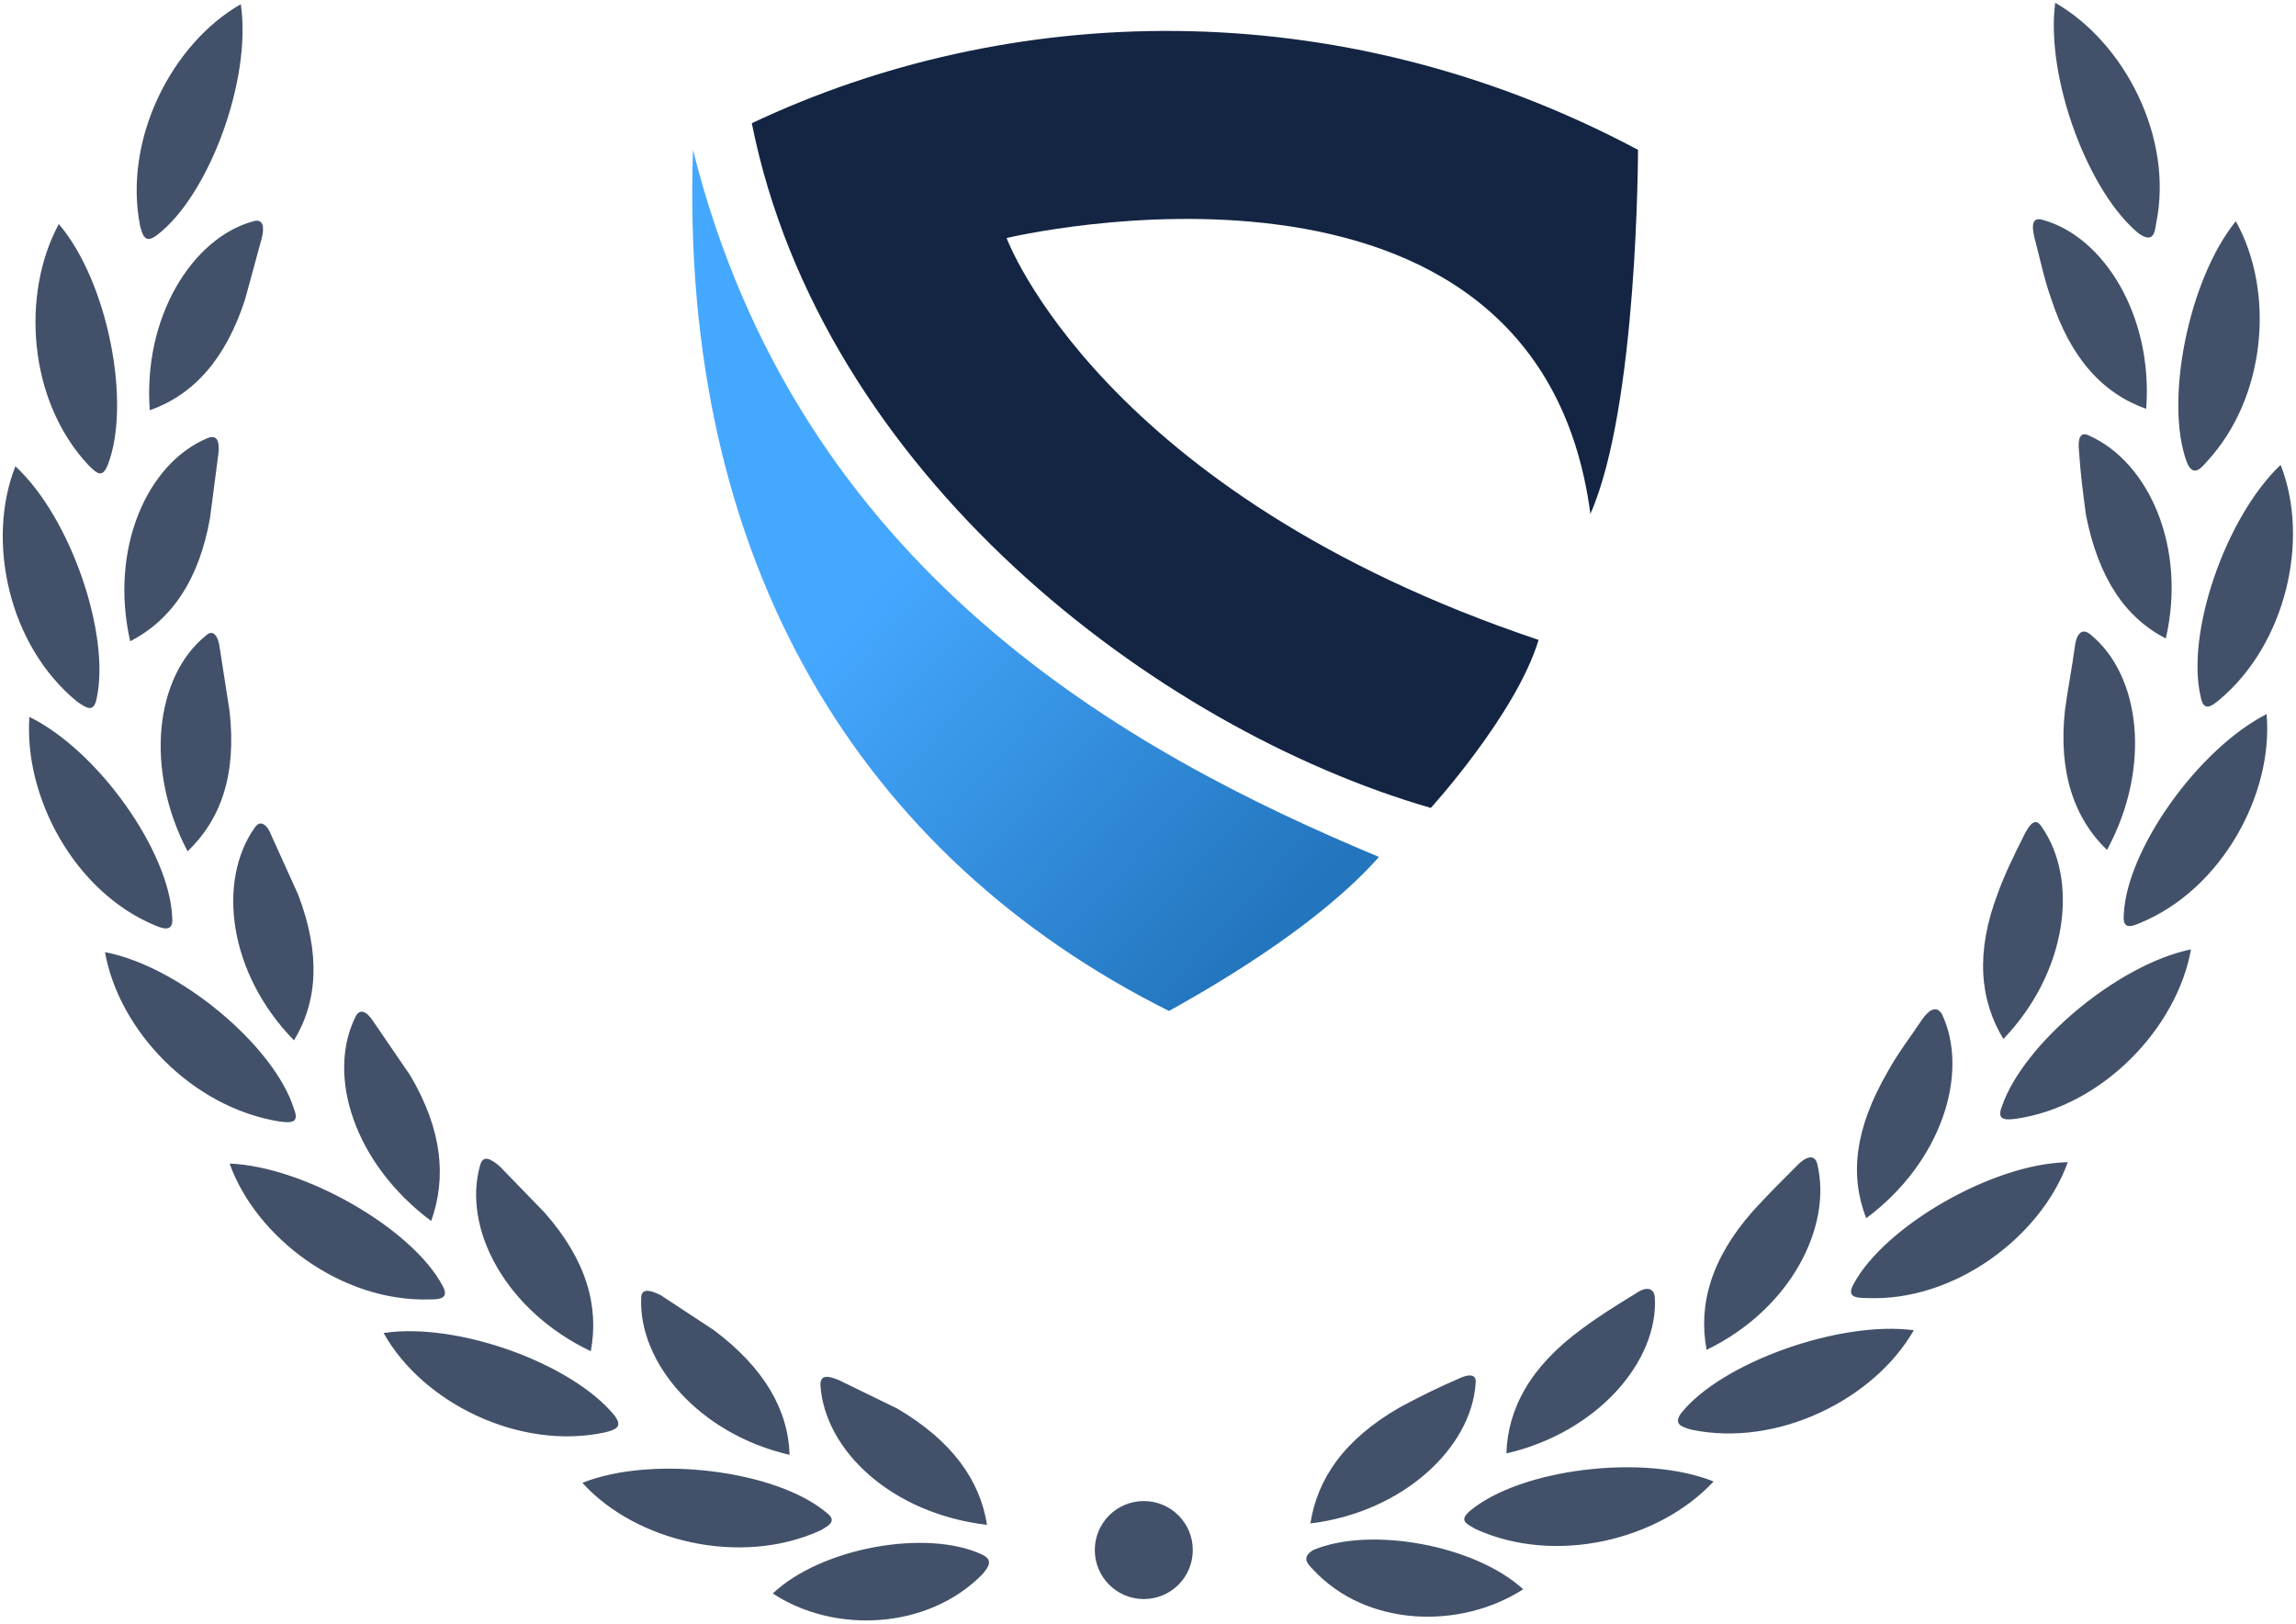
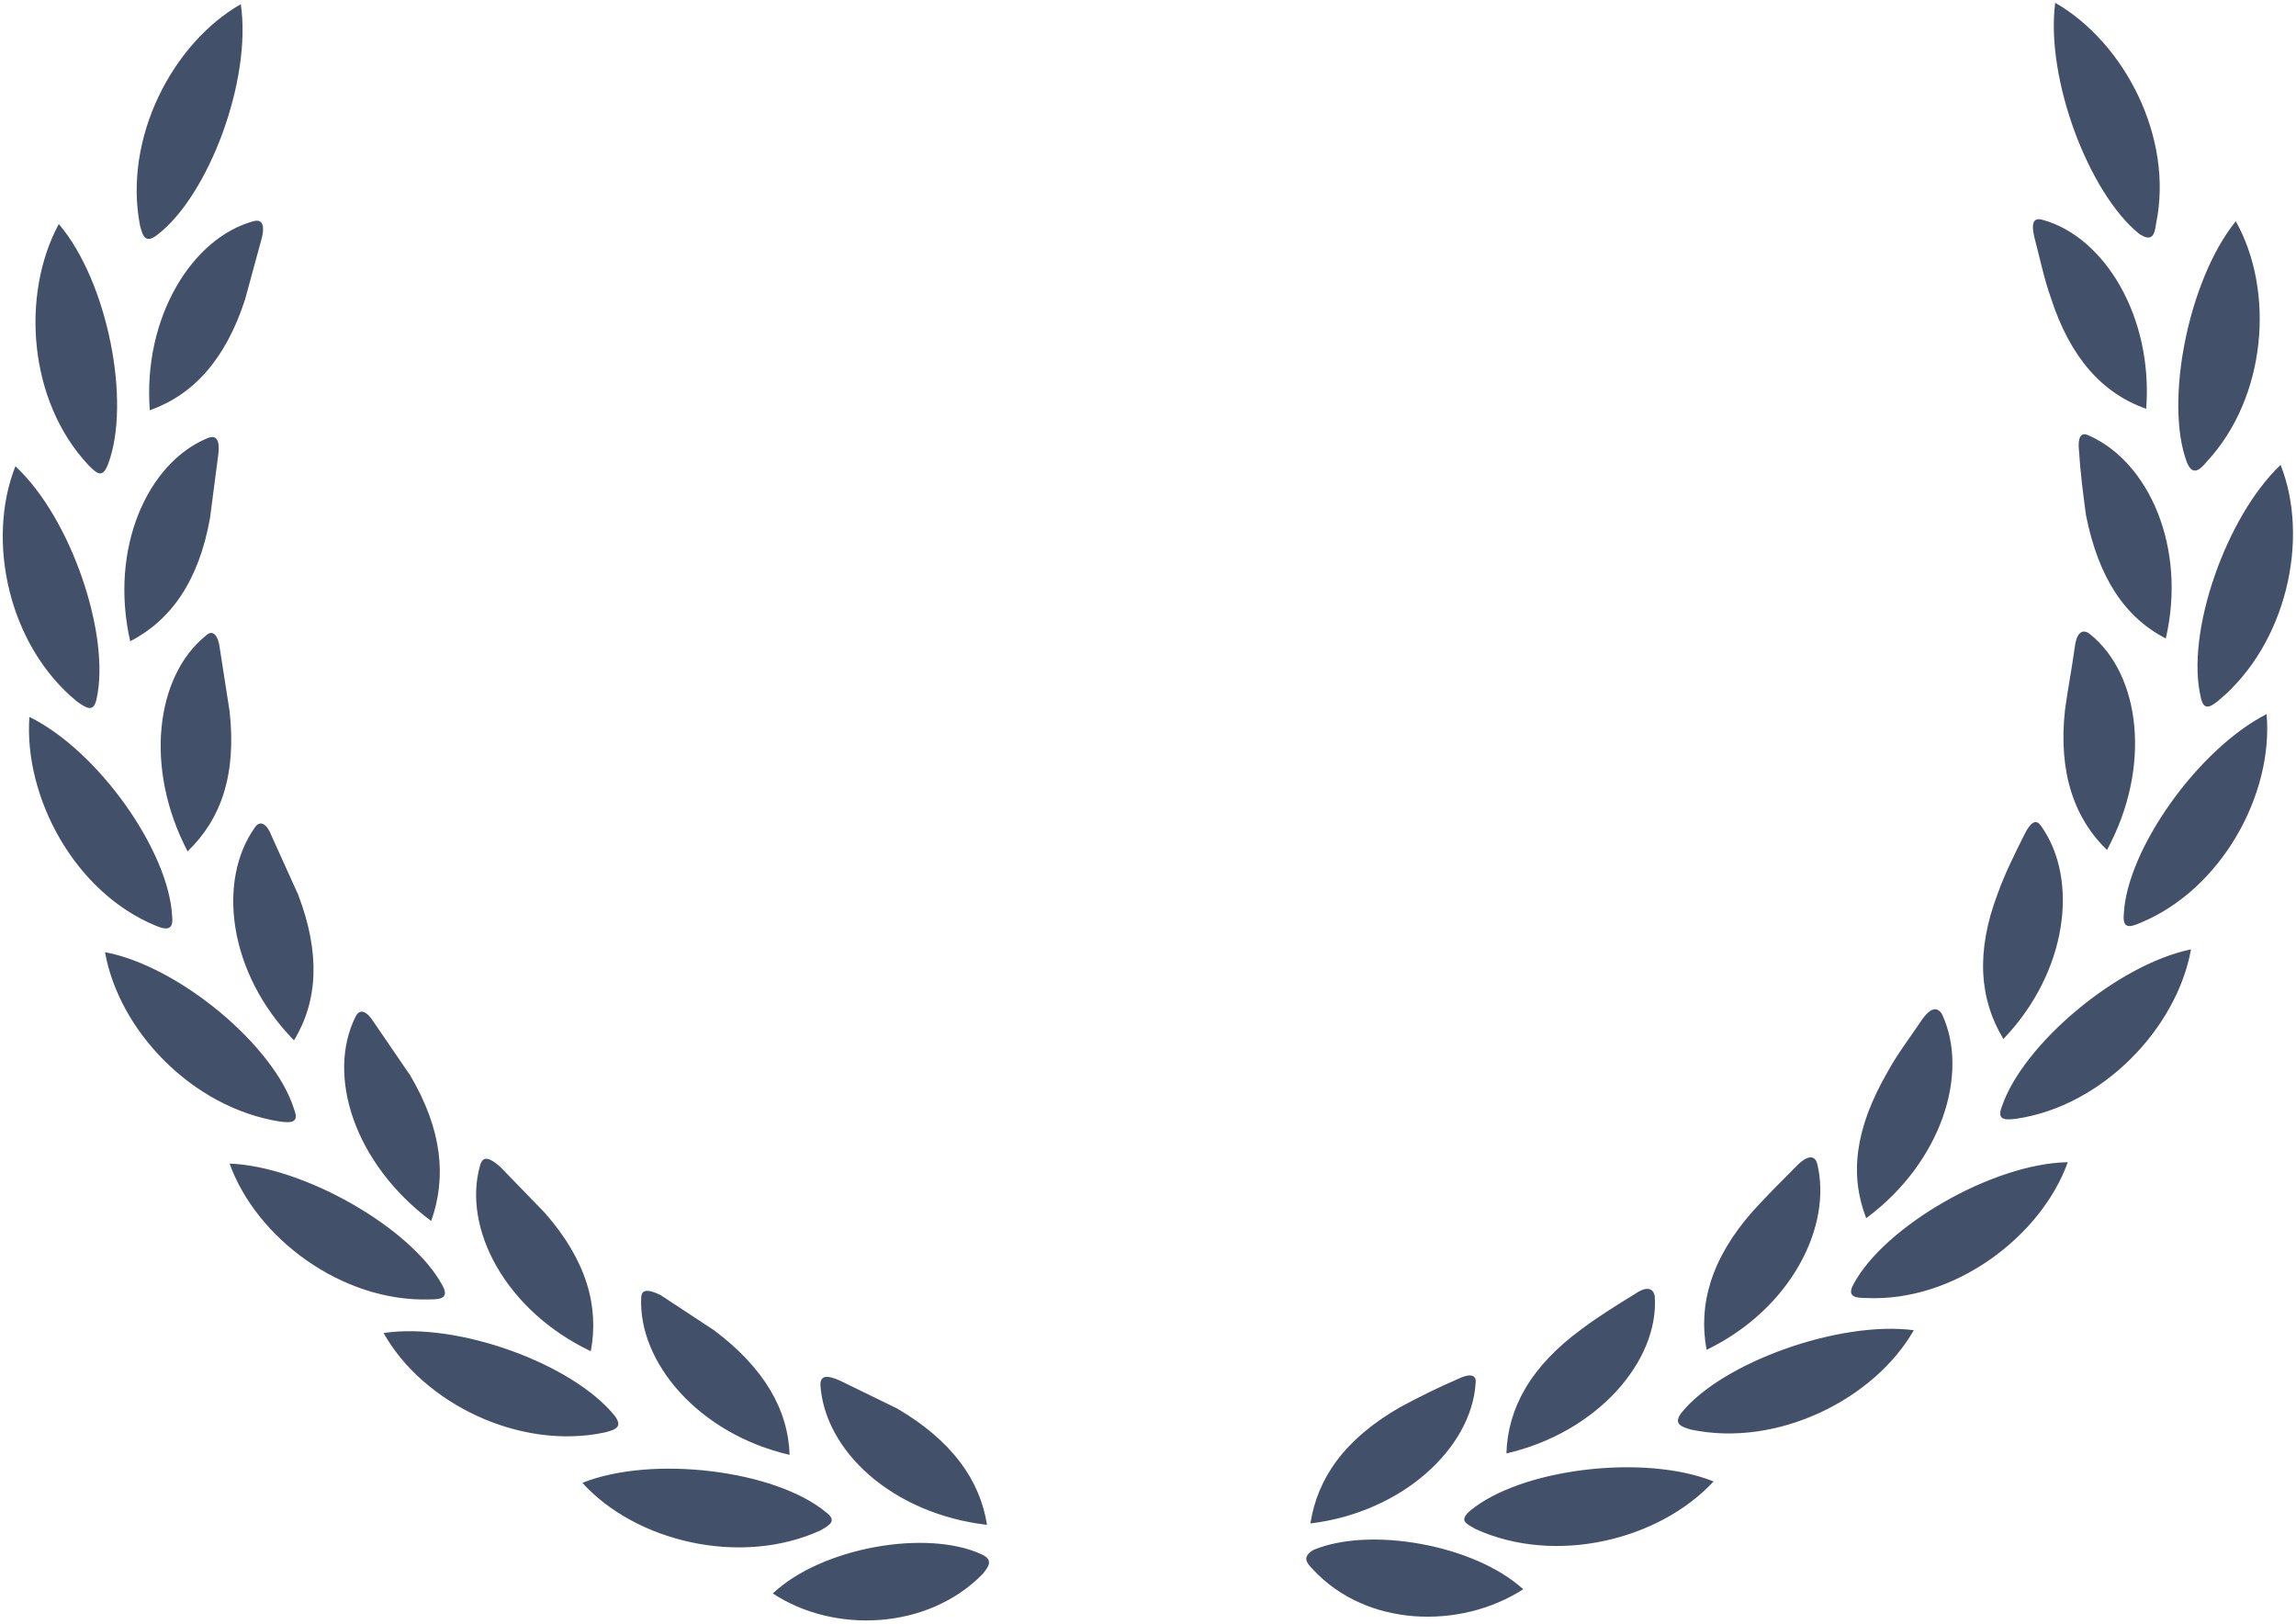
<svg xmlns="http://www.w3.org/2000/svg" version="1.1" id="Слой_1" x="0px" y="0px" viewBox="0 0 164 116" style="enable-background:new 0 0 164 116;" xml:space="preserve">
  <style type="text/css">
	.st0{opacity:0.8;}
	.st1{fill:#132543;}
	.st2{fill:#425169;}
	.st3{fill:url(#SVGID_1_);}
</style>
  <g class="st0">
    <path class="st1" d="M146.8,0.2c4.9,2.8,8.5,9.6,7.2,15.8c-0.1,0.8-0.3,1.3-1.2,0.7C149.2,13.8,146.1,5.6,146.8,0.2L146.8,0.2z    M93.6,108.8c0.5-3.2,2.4-6,6.4-8.3c1.3-0.7,2.7-1.4,4.1-2c0.8-0.4,1.4-0.4,1.3,0.3C105.1,103.4,100.2,108,93.6,108.8z    M122.4,105.8c-3.9,4.2-11.3,6-17,3.4c-0.7-0.4-1.2-0.6-0.4-1.3C108.6,104.9,117.4,103.8,122.4,105.8z M108.8,113.5   c-4.5,2.9-11.2,2.7-15-1.4c-0.5-0.5-0.8-0.9,0-1.4C97.8,109,105.3,110.3,108.8,113.5z M107.6,103.8c0.1-3.2,1.7-6.2,5.4-8.9   c1.2-0.9,2.5-1.7,3.8-2.5c0.7-0.5,1.3-0.5,1.4,0.2C118.5,97.2,114.1,102.3,107.6,103.8z M136.7,95c-2.8,4.9-9.7,8.4-15.9,7.1   c-0.7-0.2-1.3-0.4-0.7-1.2C123,97.3,131.4,94.3,136.7,95z M121.9,96.4c-0.6-3.2,0.3-6.5,3.3-9.9c1-1.1,2.1-2.2,3.2-3.3   c0.6-0.6,1.2-0.8,1.4-0.1C130.9,87.6,127.9,93.5,121.9,96.4z M147.7,83c-1.9,5.3-8.1,10-14.4,9.7c-0.8,0-1.4-0.1-0.9-1   C134.6,87.6,142.3,83.1,147.7,83z M133.3,87c-1.2-3.1-0.8-6.4,1.5-10.4c0.7-1.3,1.7-2.6,2.5-3.8c0.5-0.7,1-1,1.4-0.4   C140.7,76.6,138.7,83,133.3,87z M156.5,67.8c-1,5.6-6.3,11.2-12.5,12.1c-0.8,0.1-1.4,0.1-1-0.9C144.5,74.6,151.2,68.9,156.5,67.8   L156.5,67.8z M143.1,74.2c-1.7-2.8-2-6.2-0.4-10.4c0.5-1.4,1.2-2.8,1.9-4.2c0.4-0.8,0.8-1.2,1.2-0.6   C148.5,62.8,147.7,69.4,143.1,74.2L143.1,74.2z M161.9,51c0.5,5.7-3.2,12.5-9,14.9c-0.7,0.3-1.3,0.5-1.2-0.6   C151.9,60.7,157,53.5,161.9,51z M150.5,60.7c-2.3-2.2-3.5-5.5-3-10c0.2-1.5,0.5-3,0.7-4.5c0.1-0.9,0.5-1.4,1.1-0.9   C152.9,48.2,153.7,54.8,150.5,60.7L150.5,60.7z M162.9,33.2c2.1,5.3,0.4,12.8-4.4,16.8c-0.6,0.5-1.1,0.8-1.3-0.2   C156.1,45.2,159,36.9,162.9,33.2L162.9,33.2z M154.7,45.6c-2.9-1.5-4.8-4.3-5.7-8.8c-0.2-1.5-0.4-3-0.5-4.6   c-0.1-0.9,0.1-1.4,0.7-1.1C153.5,33,156.2,39.1,154.7,45.6L154.7,45.6z M159.7,15.8c2.8,5,2.2,12.6-2.1,17.2c-0.5,0.6-1,1-1.4,0   C154.6,28.7,156.3,20,159.7,15.8z M153.3,29.2c-3.1-1.1-5.4-3.6-6.8-7.9c-0.5-1.4-0.8-2.9-1.2-4.4c-0.2-0.9-0.1-1.4,0.6-1.2   C150.3,16.9,153.8,22.6,153.3,29.2z M11.2,16.8c-0.8,0.6-1,0.1-1.2-0.7c-1.2-6.2,2.3-13,7.2-15.8C18,5.7,14.9,14,11.2,16.8z    M58.6,98.9c0-0.7,0.5-0.7,1.4-0.3l4.1,2c3.9,2.3,5.9,5.1,6.4,8.3C63.7,108.1,58.9,103.6,58.6,98.9L58.6,98.9z M59,108   c0.8,0.6,0.3,0.9-0.4,1.3c-5.7,2.6-13.2,0.8-17-3.4C46.6,103.9,55.4,105,59,108z M70.1,111c0.9,0.4,0.5,0.9,0.1,1.4   c-3.9,4-10.6,4.3-15,1.4C58.7,110.5,66.2,109.2,70.1,111z M45.8,92.7c0-0.7,0.6-0.6,1.4-0.2L51,95c3.6,2.7,5.3,5.7,5.4,8.9   C49.9,102.4,45.6,97.3,45.8,92.7z M43.9,101.1c0.6,0.8,0.1,1-0.7,1.2c-6.1,1.3-13-2.1-15.8-7.1C32.7,94.4,40.9,97.4,43.9,101.1z    M34.3,83.2c0.2-0.7,0.7-0.5,1.4,0.1l3.2,3.3c3,3.4,3.9,6.7,3.3,9.9C36.1,93.6,33,87.7,34.3,83.2L34.3,83.2z M31.6,91.8   c0.5,0.9-0.1,1-0.9,1c-6.3,0.2-12.4-4.4-14.3-9.7C21.7,83.3,29.4,87.7,31.6,91.8L31.6,91.8z M25.4,72.6c0.3-0.6,0.8-0.4,1.3,0.4   l2.6,3.8c2.3,3.9,2.6,7.3,1.5,10.4C25.3,83.1,23.3,76.8,25.4,72.6z M21,79.2c0.4,1-0.2,1-1,0.9C13.7,79.1,8.5,73.6,7.5,68   C12.8,69,19.6,74.7,21,79.2z M18.2,59.1c0.4-0.6,0.9-0.2,1.2,0.6l1.9,4.2c1.6,4.2,1.4,7.6-0.3,10.4C16.3,69.5,15.5,62.9,18.2,59.1z    M12.3,65.5c0.1,1-0.5,0.9-1.2,0.6c-5.8-2.4-9.4-9.2-9-14.9C7,53.6,12.1,60.8,12.3,65.5z M14.7,45.4c0.5-0.5,0.9,0,1,0.9l0.7,4.5   c0.5,4.5-0.6,7.7-3,10C10.3,54.9,11.1,48.3,14.7,45.4z M6.9,49.9c-0.2,1-0.7,0.7-1.4,0.2C0.6,46.1-1,38.6,1.1,33.3   C5.1,37,7.9,45.4,6.9,49.9L6.9,49.9z M14.8,31.3c0.7-0.3,0.9,0.2,0.8,1.1L15,37c-0.8,4.5-2.8,7.3-5.7,8.8   C7.8,39.2,10.5,33.1,14.8,31.3L14.8,31.3z M7.7,33.2c-0.4,1-0.8,0.6-1.4,0c-4.3-4.6-4.8-12.2-2.1-17.2C7.7,20.1,9.4,28.8,7.7,33.2z    M18.1,15.8c0.7-0.2,0.8,0.4,0.6,1.2l-1.2,4.4c-1.4,4.3-3.7,6.8-6.8,7.9C10.2,22.7,13.7,17,18.1,15.8L18.1,15.8z" />
  </g>
-   <circle class="st2" cx="81.7" cy="110.7" r="3.5" />
  <linearGradient id="SVGID_1_" gradientUnits="userSpaceOnUse" x1="91.552" y1="50.006" x2="63.553" y2="75.506" gradientTransform="matrix(1 0 0 -1 0 116)">
    <stop offset="0" style="stop-color:#2375BD" />
    <stop offset="1" style="stop-color:#45A8FF" />
  </linearGradient>
-   <path class="st3" d="M98.5,61.2c-18-7.5-41.5-20.5-49-50.5c-1,29.5,12,50.5,34,61.5C88,69.7,94.5,65.7,98.5,61.2z" />
-   <path class="st1" d="M53.7,8.8c5,25,28.8,43.2,48.5,48.9c0,0,6.1-6.7,7.7-12C78.6,35.2,71.9,17,71.9,17s37.9-9.1,41.7,19.7  C117,29,117,10.7,117,10.7C95.4-0.8,71.9,0.2,53.7,8.8z" />
</svg>